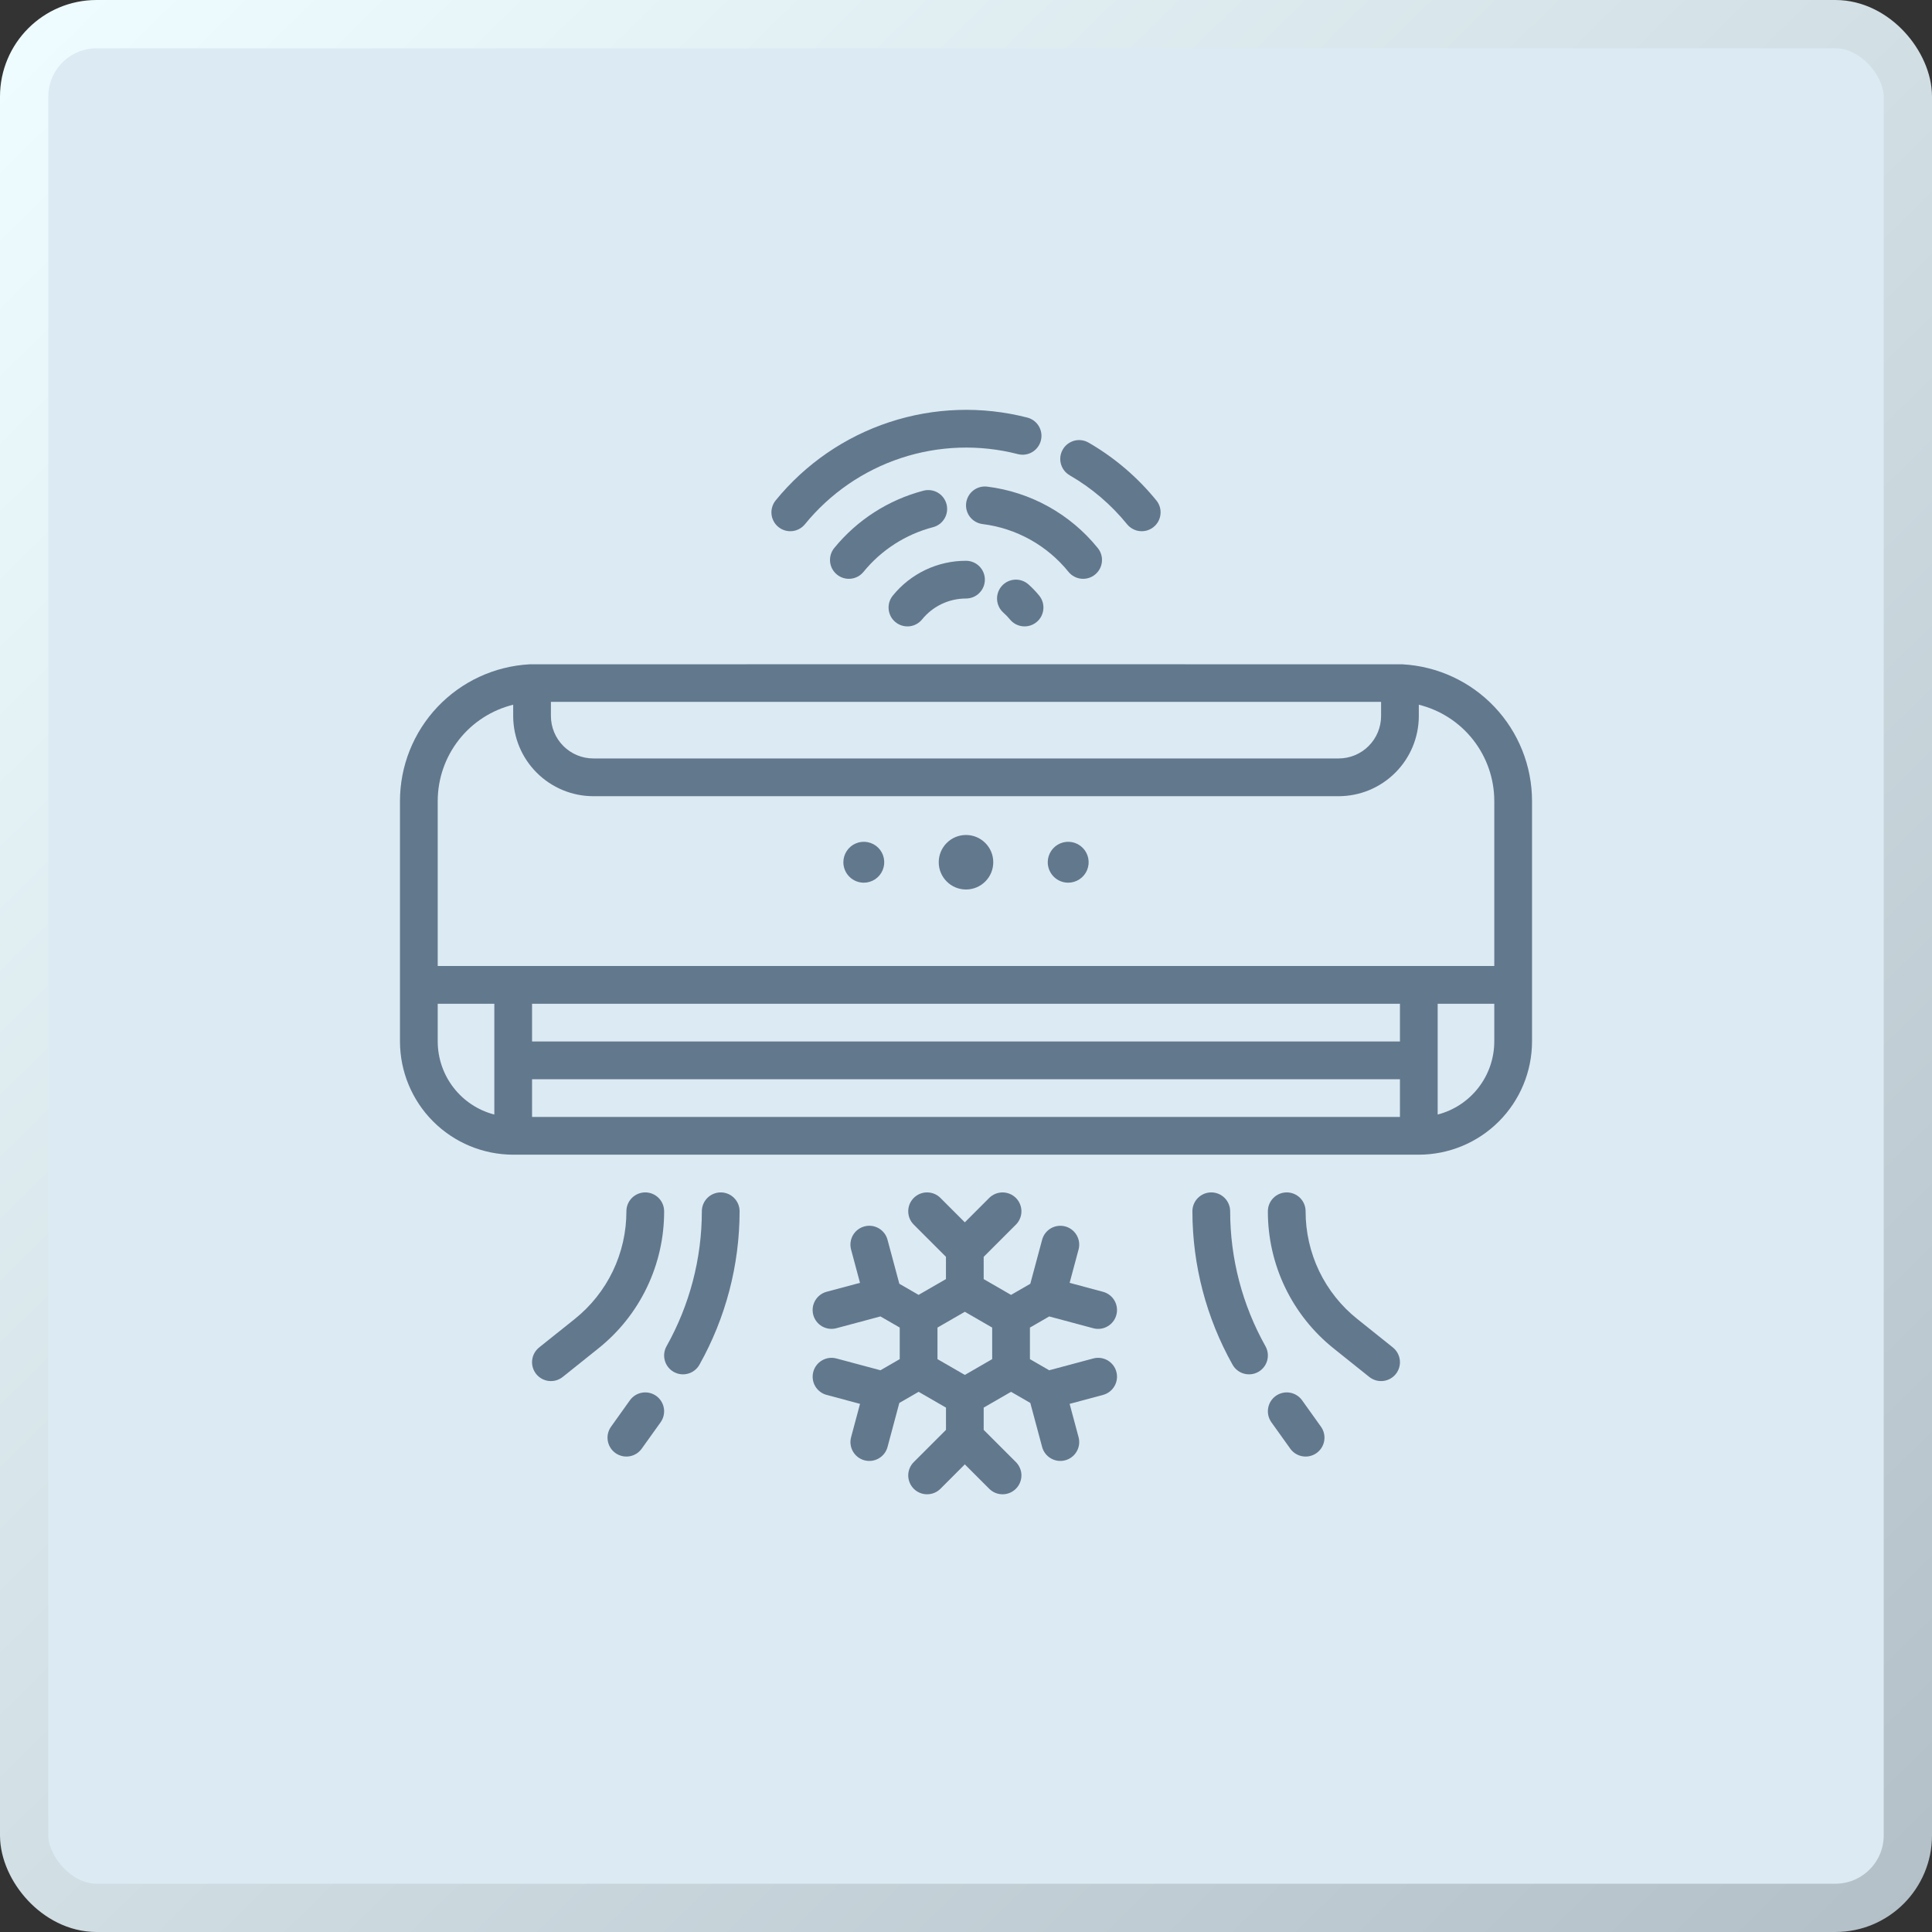
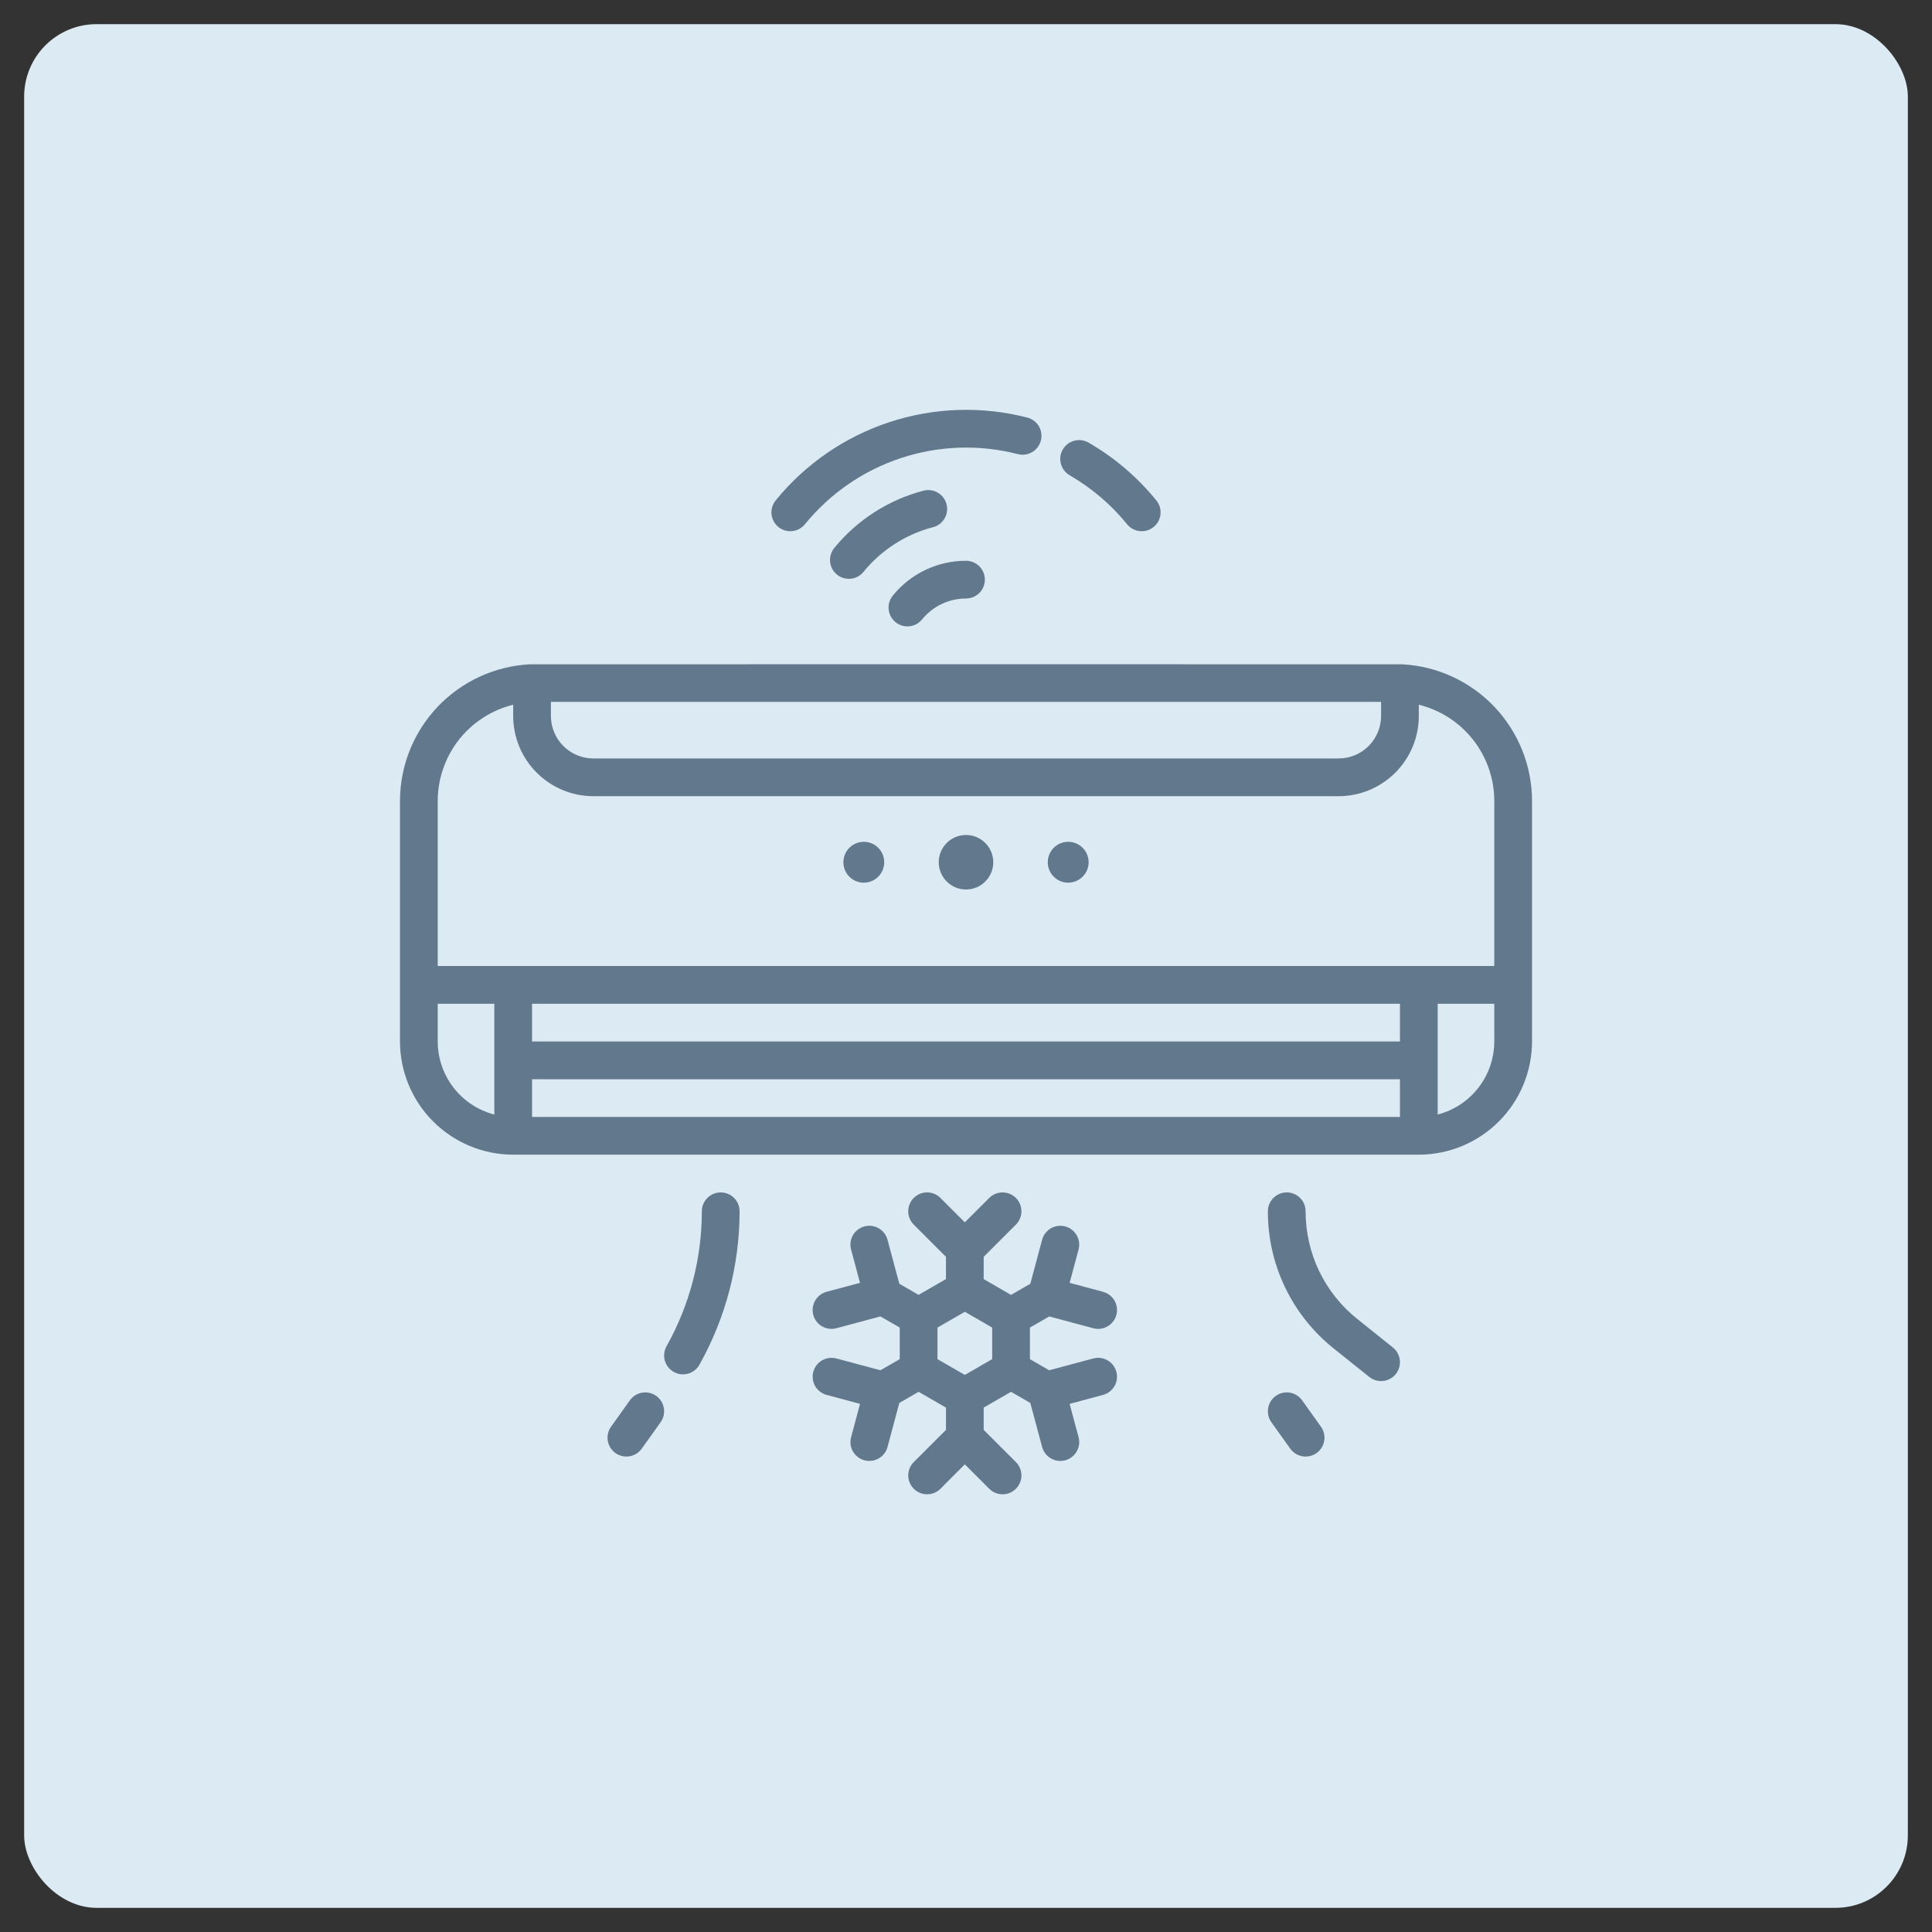
<svg xmlns="http://www.w3.org/2000/svg" width="80" height="80" viewBox="0 0 80 80" fill="none">
  <rect x="0" y="0" width="80" height="80" fill="#333333" stroke="none" />
  <rect x="1" y="1" width="78" height="78" rx="3" fill="#DCEAF3" />
  <path d="M58.077 27.508C58.041 27.503 21.959 27.503 21.923 27.508C20.476 27.588 19.115 28.218 18.118 29.27C17.121 30.322 16.564 31.715 16.562 33.164V43.125C16.564 44.368 17.058 45.559 17.937 46.438C18.816 47.317 20.007 47.811 21.25 47.813H58.75C59.993 47.811 61.184 47.317 62.063 46.438C62.942 45.559 63.436 44.368 63.438 43.125V33.164C63.436 31.715 62.879 30.322 61.882 29.27C60.885 28.218 59.524 27.588 58.077 27.508ZM57.188 29.063V29.649C57.187 30.115 57.002 30.561 56.672 30.891C56.343 31.221 55.896 31.406 55.43 31.406H24.57C24.104 31.406 23.657 31.221 23.328 30.891C22.998 30.561 22.813 30.115 22.812 29.649V29.063H57.188ZM18.125 33.164C18.126 32.247 18.435 31.356 19.001 30.634C19.567 29.912 20.359 29.401 21.25 29.181V29.649C21.251 30.529 21.601 31.373 22.224 31.995C22.846 32.618 23.69 32.968 24.57 32.969H55.43C56.31 32.968 57.154 32.618 57.776 31.995C58.399 31.373 58.749 30.529 58.75 29.649V29.181C59.641 29.401 60.433 29.912 60.999 30.634C61.565 31.356 61.874 32.247 61.875 33.164V40H18.125V33.164ZM57.969 43.125H22.031V41.563H57.969V43.125ZM18.125 43.125V41.563H20.469V46.151C19.798 45.977 19.205 45.586 18.781 45.038C18.356 44.49 18.126 43.818 18.125 43.125ZM22.031 44.688H57.969V46.25H22.031V44.688ZM61.875 43.125C61.874 43.818 61.644 44.49 61.219 45.038C60.795 45.586 60.202 45.977 59.531 46.151V41.563H61.875V43.125Z" fill="#62788D" />
  <path d="M40 36.832C40.623 36.832 41.129 36.327 41.129 35.703C41.129 35.08 40.623 34.575 40 34.575C39.377 34.575 38.871 35.08 38.871 35.703C38.871 36.327 39.377 36.832 40 36.832Z" fill="#62788D" />
  <path d="M35.768 36.55C35.936 36.55 36.099 36.5 36.239 36.407C36.378 36.314 36.486 36.182 36.55 36.027C36.614 35.873 36.631 35.702 36.598 35.538C36.566 35.374 36.485 35.223 36.367 35.105C36.248 34.986 36.098 34.906 35.933 34.873C35.769 34.84 35.599 34.857 35.444 34.921C35.29 34.985 35.157 35.094 35.065 35.233C34.971 35.372 34.922 35.536 34.922 35.703C34.922 35.928 35.011 36.143 35.17 36.302C35.328 36.461 35.544 36.55 35.768 36.55Z" fill="#62788D" />
  <path d="M44.232 36.55C44.399 36.55 44.563 36.5 44.702 36.407C44.841 36.314 44.95 36.182 45.014 36.027C45.078 35.873 45.095 35.702 45.062 35.538C45.029 35.374 44.949 35.223 44.83 35.105C44.712 34.986 44.561 34.906 44.397 34.873C44.233 34.84 44.063 34.857 43.908 34.921C43.753 34.985 43.621 35.094 43.528 35.233C43.435 35.372 43.385 35.536 43.385 35.703C43.385 35.928 43.475 36.143 43.633 36.302C43.792 36.461 44.007 36.55 44.232 36.55Z" fill="#62788D" />
  <path d="M32.231 21.821C32.392 21.952 32.598 22.014 32.804 21.992C33.01 21.971 33.199 21.869 33.33 21.708C34.369 20.432 35.751 19.48 37.314 18.965C38.877 18.45 40.555 18.394 42.148 18.804C42.349 18.856 42.562 18.826 42.741 18.72C42.919 18.615 43.048 18.443 43.1 18.242C43.152 18.042 43.122 17.829 43.017 17.65C42.912 17.472 42.74 17.343 42.539 17.291C40.656 16.807 38.673 16.872 36.826 17.481C34.979 18.089 33.345 19.214 32.118 20.722C32.053 20.802 32.005 20.893 31.976 20.992C31.946 21.09 31.936 21.193 31.947 21.295C31.957 21.397 31.988 21.496 32.037 21.586C32.085 21.677 32.151 21.756 32.231 21.821Z" fill="#62788D" />
  <path d="M44.296 19.683C45.204 20.207 46.009 20.894 46.67 21.708C46.735 21.788 46.815 21.854 46.905 21.902C46.995 21.951 47.094 21.982 47.196 21.992C47.298 22.003 47.401 21.993 47.5 21.964C47.598 21.934 47.69 21.886 47.769 21.821C47.849 21.756 47.915 21.676 47.964 21.586C48.012 21.496 48.043 21.397 48.053 21.295C48.064 21.193 48.054 21.09 48.025 20.991C47.995 20.893 47.947 20.801 47.882 20.722C47.101 19.76 46.151 18.95 45.079 18.33C44.99 18.278 44.892 18.244 44.79 18.23C44.688 18.216 44.584 18.222 44.485 18.248C44.385 18.275 44.292 18.32 44.21 18.383C44.128 18.445 44.059 18.523 44.008 18.613C43.956 18.702 43.923 18.8 43.909 18.902C43.896 19.004 43.903 19.108 43.93 19.207C43.957 19.307 44.003 19.4 44.066 19.482C44.129 19.563 44.207 19.631 44.297 19.682L44.296 19.683Z" fill="#62788D" />
  <path d="M39.194 20.879C39.142 20.678 39.013 20.507 38.835 20.401C38.656 20.296 38.443 20.266 38.243 20.317C36.789 20.697 35.493 21.529 34.544 22.693C34.479 22.773 34.431 22.864 34.401 22.963C34.372 23.061 34.362 23.164 34.373 23.266C34.383 23.368 34.413 23.467 34.462 23.557C34.511 23.648 34.577 23.727 34.657 23.792C34.736 23.857 34.828 23.905 34.926 23.935C35.024 23.964 35.128 23.974 35.23 23.963C35.332 23.953 35.431 23.922 35.521 23.874C35.611 23.825 35.691 23.759 35.756 23.679C36.494 22.773 37.502 22.126 38.633 21.83C38.833 21.779 39.005 21.649 39.11 21.471C39.216 21.293 39.246 21.08 39.194 20.879Z" fill="#62788D" />
-   <path d="M44.244 23.679C44.309 23.759 44.389 23.825 44.479 23.873C44.569 23.922 44.668 23.953 44.77 23.963C44.872 23.974 44.976 23.964 45.074 23.935C45.172 23.905 45.264 23.857 45.343 23.792C45.423 23.727 45.489 23.647 45.538 23.557C45.587 23.467 45.617 23.368 45.627 23.266C45.638 23.164 45.628 23.061 45.599 22.962C45.569 22.864 45.521 22.772 45.456 22.693C44.317 21.284 42.676 20.373 40.878 20.15C40.672 20.125 40.465 20.182 40.302 20.309C40.139 20.436 40.033 20.623 40.007 20.828C39.981 21.034 40.038 21.241 40.165 21.405C40.292 21.568 40.479 21.674 40.685 21.7C42.083 21.874 43.359 22.583 44.244 23.679Z" fill="#62788D" />
  <path d="M37.082 25.762C37.161 25.827 37.253 25.876 37.351 25.905C37.45 25.934 37.553 25.944 37.655 25.934C37.757 25.923 37.856 25.893 37.946 25.844C38.036 25.795 38.116 25.729 38.181 25.649C38.4 25.378 38.678 25.16 38.992 25.01C39.307 24.86 39.651 24.783 40 24.783C40.207 24.783 40.406 24.701 40.552 24.554C40.699 24.408 40.781 24.209 40.781 24.002C40.781 23.795 40.699 23.596 40.552 23.449C40.406 23.303 40.207 23.221 40 23.221C39.419 23.22 38.845 23.349 38.321 23.598C37.796 23.848 37.334 24.212 36.969 24.663C36.904 24.743 36.856 24.834 36.826 24.933C36.797 25.031 36.787 25.134 36.798 25.236C36.808 25.338 36.839 25.437 36.887 25.528C36.936 25.618 37.002 25.698 37.082 25.762Z" fill="#62788D" />
-   <path d="M42.584 24.197C42.428 24.06 42.225 23.99 42.018 24.003C41.811 24.016 41.618 24.111 41.481 24.266C41.344 24.421 41.274 24.625 41.287 24.831C41.3 25.038 41.394 25.232 41.549 25.369C41.647 25.455 41.737 25.549 41.819 25.649C41.884 25.729 41.964 25.795 42.054 25.844C42.144 25.892 42.243 25.923 42.345 25.933C42.447 25.944 42.55 25.934 42.649 25.905C42.747 25.875 42.839 25.827 42.918 25.762C42.998 25.698 43.064 25.618 43.113 25.527C43.161 25.437 43.192 25.338 43.202 25.236C43.213 25.134 43.203 25.031 43.174 24.933C43.144 24.834 43.096 24.743 43.031 24.663C42.895 24.496 42.745 24.34 42.584 24.197Z" fill="#62788D" />
  <path d="M37.256 56.279L36.458 56.74L34.636 56.252C34.537 56.225 34.433 56.218 34.331 56.231C34.229 56.244 34.131 56.277 34.042 56.329C33.953 56.38 33.875 56.448 33.812 56.53C33.749 56.611 33.703 56.704 33.677 56.804C33.65 56.903 33.643 57.007 33.657 57.109C33.67 57.211 33.704 57.309 33.755 57.398C33.807 57.487 33.876 57.565 33.958 57.627C34.039 57.689 34.133 57.735 34.232 57.761L35.612 58.131L35.242 59.511C35.188 59.711 35.216 59.924 35.32 60.104C35.423 60.283 35.594 60.414 35.794 60.468C35.995 60.521 36.208 60.493 36.387 60.389C36.567 60.286 36.697 60.115 36.751 59.915L37.239 58.093L38.038 57.632L39.171 58.286V59.208L37.837 60.542C37.691 60.688 37.608 60.887 37.608 61.094C37.608 61.301 37.691 61.5 37.837 61.647C37.983 61.793 38.182 61.875 38.389 61.875C38.597 61.875 38.795 61.793 38.942 61.647L39.951 60.636L40.961 61.646C41.034 61.719 41.12 61.776 41.215 61.816C41.309 61.855 41.411 61.875 41.514 61.875C41.616 61.875 41.718 61.855 41.813 61.816C41.907 61.776 41.993 61.719 42.066 61.646C42.139 61.574 42.196 61.487 42.235 61.393C42.275 61.298 42.295 61.196 42.295 61.094C42.295 60.991 42.275 60.89 42.235 60.795C42.196 60.7 42.139 60.614 42.066 60.541L40.732 59.208V58.286L41.865 57.632L42.663 58.093L43.152 59.915C43.205 60.115 43.336 60.286 43.516 60.389C43.695 60.493 43.908 60.521 44.109 60.467C44.309 60.414 44.479 60.283 44.583 60.103C44.687 59.924 44.715 59.711 44.661 59.51L44.291 58.131L45.671 57.761C45.77 57.735 45.864 57.689 45.946 57.627C46.027 57.564 46.096 57.486 46.148 57.397C46.199 57.308 46.233 57.21 46.246 57.108C46.26 57.006 46.253 56.903 46.226 56.803C46.2 56.704 46.154 56.611 46.091 56.529C46.028 56.448 45.95 56.38 45.861 56.328C45.772 56.277 45.674 56.244 45.572 56.231C45.47 56.218 45.366 56.225 45.267 56.252L43.445 56.74L42.647 56.279V54.972L43.445 54.511L45.267 54.999C45.366 55.026 45.469 55.033 45.572 55.02C45.673 55.007 45.772 54.974 45.861 54.922C45.95 54.871 46.028 54.803 46.091 54.721C46.154 54.64 46.2 54.547 46.226 54.447C46.253 54.348 46.26 54.244 46.246 54.142C46.233 54.041 46.199 53.942 46.147 53.853C46.096 53.764 46.027 53.686 45.945 53.624C45.864 53.562 45.77 53.516 45.671 53.49L44.291 53.12L44.661 51.74C44.715 51.54 44.687 51.327 44.583 51.147C44.479 50.968 44.309 50.837 44.108 50.783C43.908 50.73 43.695 50.758 43.516 50.861C43.336 50.965 43.205 51.136 43.152 51.336L42.663 53.158L41.865 53.619L40.732 52.965V52.043L42.066 50.709C42.139 50.637 42.196 50.551 42.235 50.456C42.275 50.361 42.295 50.26 42.295 50.157C42.295 50.054 42.275 49.953 42.235 49.858C42.196 49.763 42.139 49.677 42.066 49.604C41.993 49.532 41.907 49.474 41.812 49.435C41.718 49.396 41.616 49.376 41.514 49.376C41.411 49.376 41.309 49.396 41.215 49.435C41.12 49.474 41.034 49.532 40.961 49.604L39.951 50.614L38.941 49.604C38.869 49.531 38.783 49.474 38.688 49.434C38.593 49.395 38.492 49.375 38.389 49.375C38.286 49.375 38.185 49.395 38.09 49.434C37.995 49.474 37.909 49.531 37.837 49.604C37.764 49.676 37.706 49.763 37.667 49.857C37.628 49.952 37.608 50.054 37.608 50.156C37.608 50.259 37.628 50.361 37.667 50.455C37.706 50.55 37.764 50.636 37.837 50.709L39.17 52.042V52.964L38.037 53.618L37.239 53.157L36.75 51.335C36.697 51.135 36.566 50.965 36.386 50.861C36.207 50.757 35.994 50.729 35.794 50.783C35.593 50.837 35.423 50.967 35.319 51.147C35.215 51.326 35.188 51.539 35.241 51.74L35.611 53.12L34.231 53.489C34.132 53.515 34.038 53.561 33.957 53.623C33.875 53.686 33.806 53.764 33.755 53.853C33.703 53.942 33.67 54.04 33.656 54.142C33.643 54.244 33.649 54.347 33.676 54.447C33.703 54.546 33.748 54.639 33.811 54.721C33.874 54.802 33.952 54.871 34.041 54.922C34.13 54.973 34.229 55.006 34.331 55.019C34.433 55.032 34.536 55.025 34.635 54.998L36.457 54.51L37.256 54.971L37.256 56.279ZM38.819 54.972L39.952 54.318L41.084 54.972V56.279L39.952 56.933L38.819 56.279V54.972Z" fill="#62788D" />
  <path d="M26.083 57.983L25.302 59.077C25.181 59.246 25.133 59.455 25.167 59.66C25.201 59.864 25.315 60.047 25.483 60.167C25.652 60.287 25.862 60.336 26.066 60.302C26.27 60.268 26.453 60.154 26.573 59.985L27.355 58.892C27.475 58.723 27.523 58.514 27.489 58.309C27.455 58.105 27.341 57.922 27.173 57.802C27.004 57.681 26.795 57.633 26.59 57.667C26.386 57.701 26.203 57.815 26.083 57.983Z" fill="#62788D" />
  <path d="M27.898 56.808C27.988 56.858 28.086 56.891 28.188 56.903C28.29 56.915 28.393 56.907 28.492 56.879C28.591 56.852 28.683 56.805 28.764 56.741C28.845 56.678 28.912 56.599 28.962 56.51C30.051 54.569 30.624 52.382 30.625 50.156C30.625 49.949 30.543 49.75 30.396 49.604C30.25 49.457 30.051 49.375 29.844 49.375C29.637 49.375 29.438 49.457 29.291 49.604C29.145 49.75 29.062 49.949 29.062 50.156C29.061 52.113 28.558 54.038 27.6 55.744C27.499 55.925 27.473 56.139 27.529 56.338C27.585 56.538 27.718 56.707 27.898 56.808Z" fill="#62788D" />
  <path d="M52.827 57.802C52.744 57.862 52.673 57.937 52.618 58.024C52.564 58.111 52.528 58.208 52.511 58.309C52.494 58.41 52.497 58.514 52.52 58.614C52.543 58.714 52.586 58.808 52.645 58.892L53.427 59.986C53.547 60.154 53.73 60.268 53.934 60.302C54.138 60.336 54.348 60.288 54.517 60.167C54.685 60.047 54.799 59.864 54.833 59.66C54.867 59.456 54.819 59.246 54.698 59.077L53.917 57.984C53.797 57.815 53.614 57.701 53.41 57.667C53.205 57.633 52.996 57.682 52.827 57.802Z" fill="#62788D" />
-   <path d="M50.938 50.156C50.938 49.949 50.855 49.75 50.709 49.604C50.562 49.457 50.364 49.375 50.156 49.375C49.949 49.375 49.75 49.457 49.604 49.604C49.457 49.75 49.375 49.949 49.375 50.156C49.376 52.382 49.949 54.569 51.038 56.51C51.139 56.69 51.308 56.823 51.508 56.879C51.707 56.935 51.921 56.91 52.102 56.808C52.282 56.707 52.415 56.538 52.471 56.338C52.527 56.139 52.501 55.925 52.4 55.744C51.442 54.038 50.939 52.113 50.938 50.156Z" fill="#62788D" />
-   <path d="M26.719 49.375C26.512 49.375 26.313 49.457 26.166 49.604C26.02 49.75 25.938 49.949 25.938 50.156C25.939 51.014 25.747 51.862 25.376 52.636C25.004 53.409 24.462 54.089 23.791 54.623L22.324 55.796C22.244 55.86 22.177 55.94 22.128 56.029C22.078 56.119 22.047 56.218 22.036 56.32C22.024 56.422 22.033 56.525 22.062 56.624C22.091 56.722 22.138 56.814 22.202 56.895C22.267 56.975 22.346 57.041 22.436 57.091C22.526 57.14 22.624 57.172 22.726 57.183C22.828 57.194 22.932 57.185 23.03 57.157C23.129 57.128 23.221 57.08 23.301 57.016L24.767 55.843C25.622 55.163 26.312 54.298 26.785 53.313C27.258 52.328 27.503 51.249 27.5 50.156C27.5 49.949 27.418 49.75 27.271 49.604C27.125 49.457 26.926 49.375 26.719 49.375Z" fill="#62788D" />
  <path d="M56.699 57.016C56.861 57.146 57.068 57.206 57.274 57.183C57.48 57.16 57.668 57.056 57.798 56.895C57.927 56.733 57.987 56.526 57.964 56.32C57.941 56.114 57.838 55.926 57.676 55.796L56.21 54.623C55.538 54.089 54.996 53.409 54.624 52.636C54.253 51.862 54.061 51.015 54.062 50.156C54.062 49.949 53.98 49.75 53.834 49.604C53.687 49.457 53.489 49.375 53.281 49.375C53.074 49.375 52.875 49.457 52.729 49.604C52.582 49.75 52.5 49.949 52.5 50.156C52.497 51.249 52.742 52.328 53.215 53.313C53.689 54.298 54.379 55.163 55.233 55.843L56.699 57.016Z" fill="#62788D" />
-   <rect x="1" y="1" width="78" height="78" rx="3" stroke="url(#paint0_linear)" stroke-width="2" />
  <defs>
    <linearGradient id="paint0_linear" x1="1.5" y1="1.5" x2="78.5" y2="80" gradientUnits="userSpaceOnUse">
      <stop stop-color="#EFFCFF" />
      <stop offset="1" stop-color="#B3C0C8" />
    </linearGradient>
  </defs>
</svg>